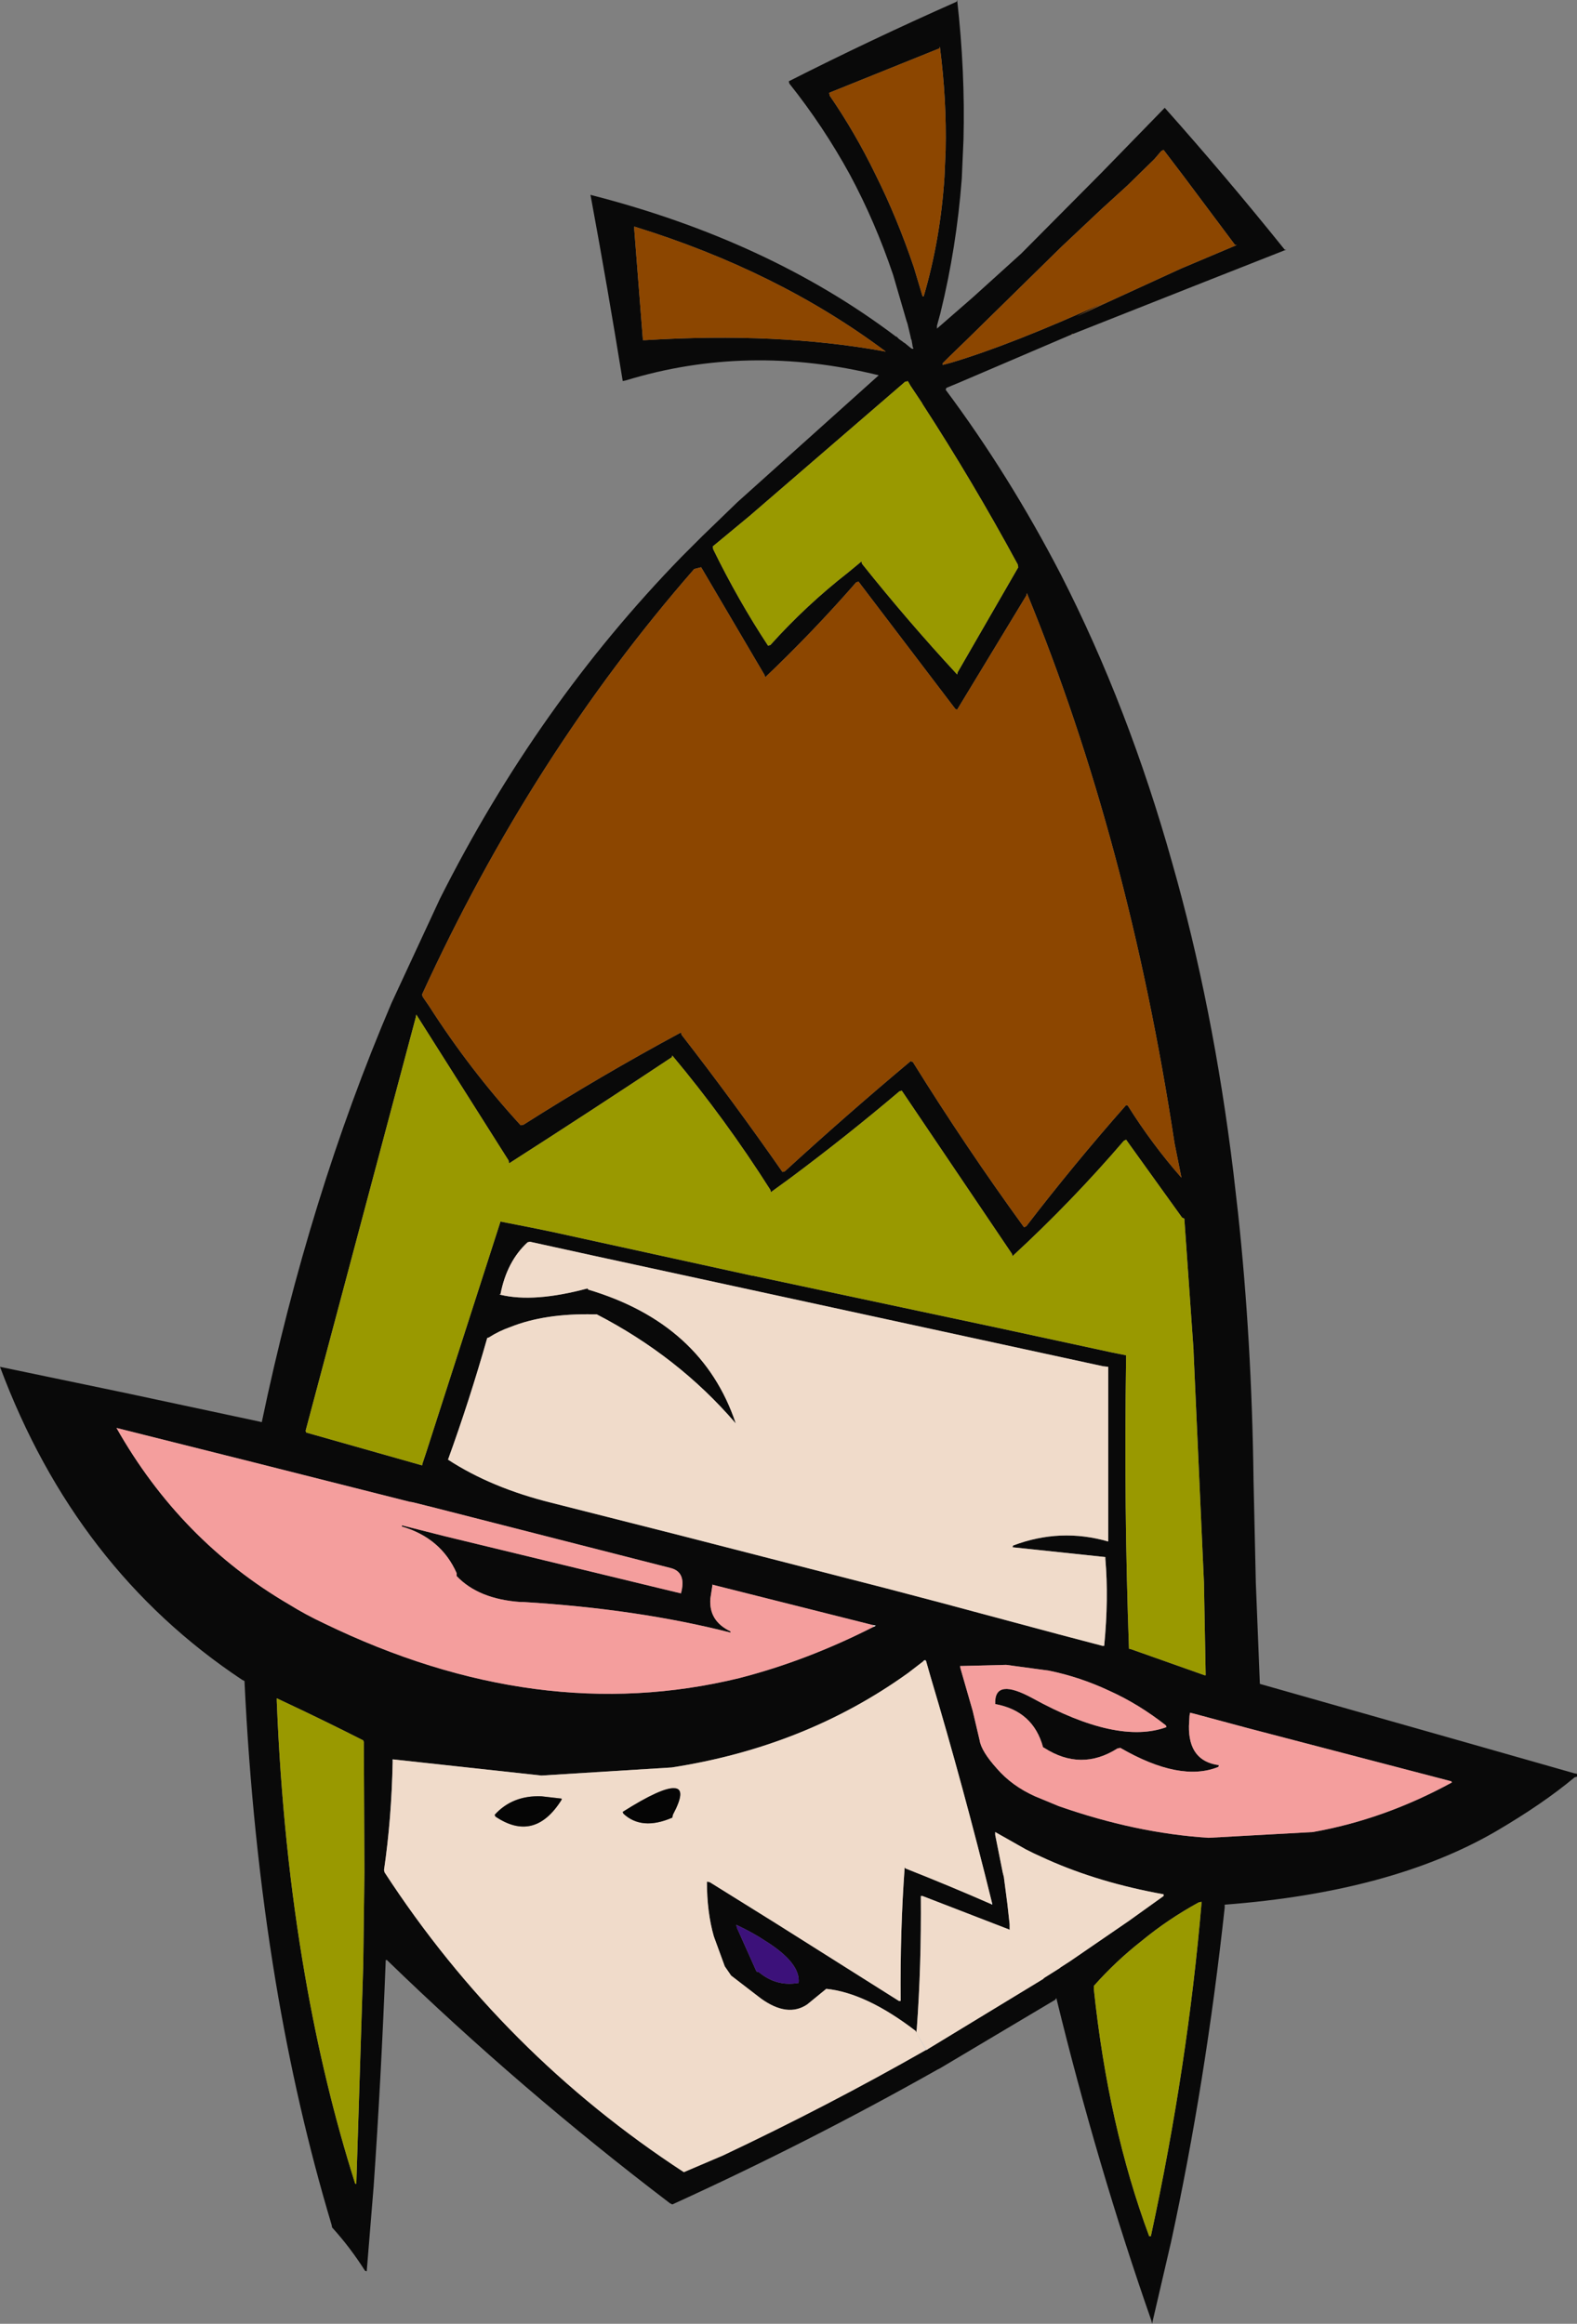
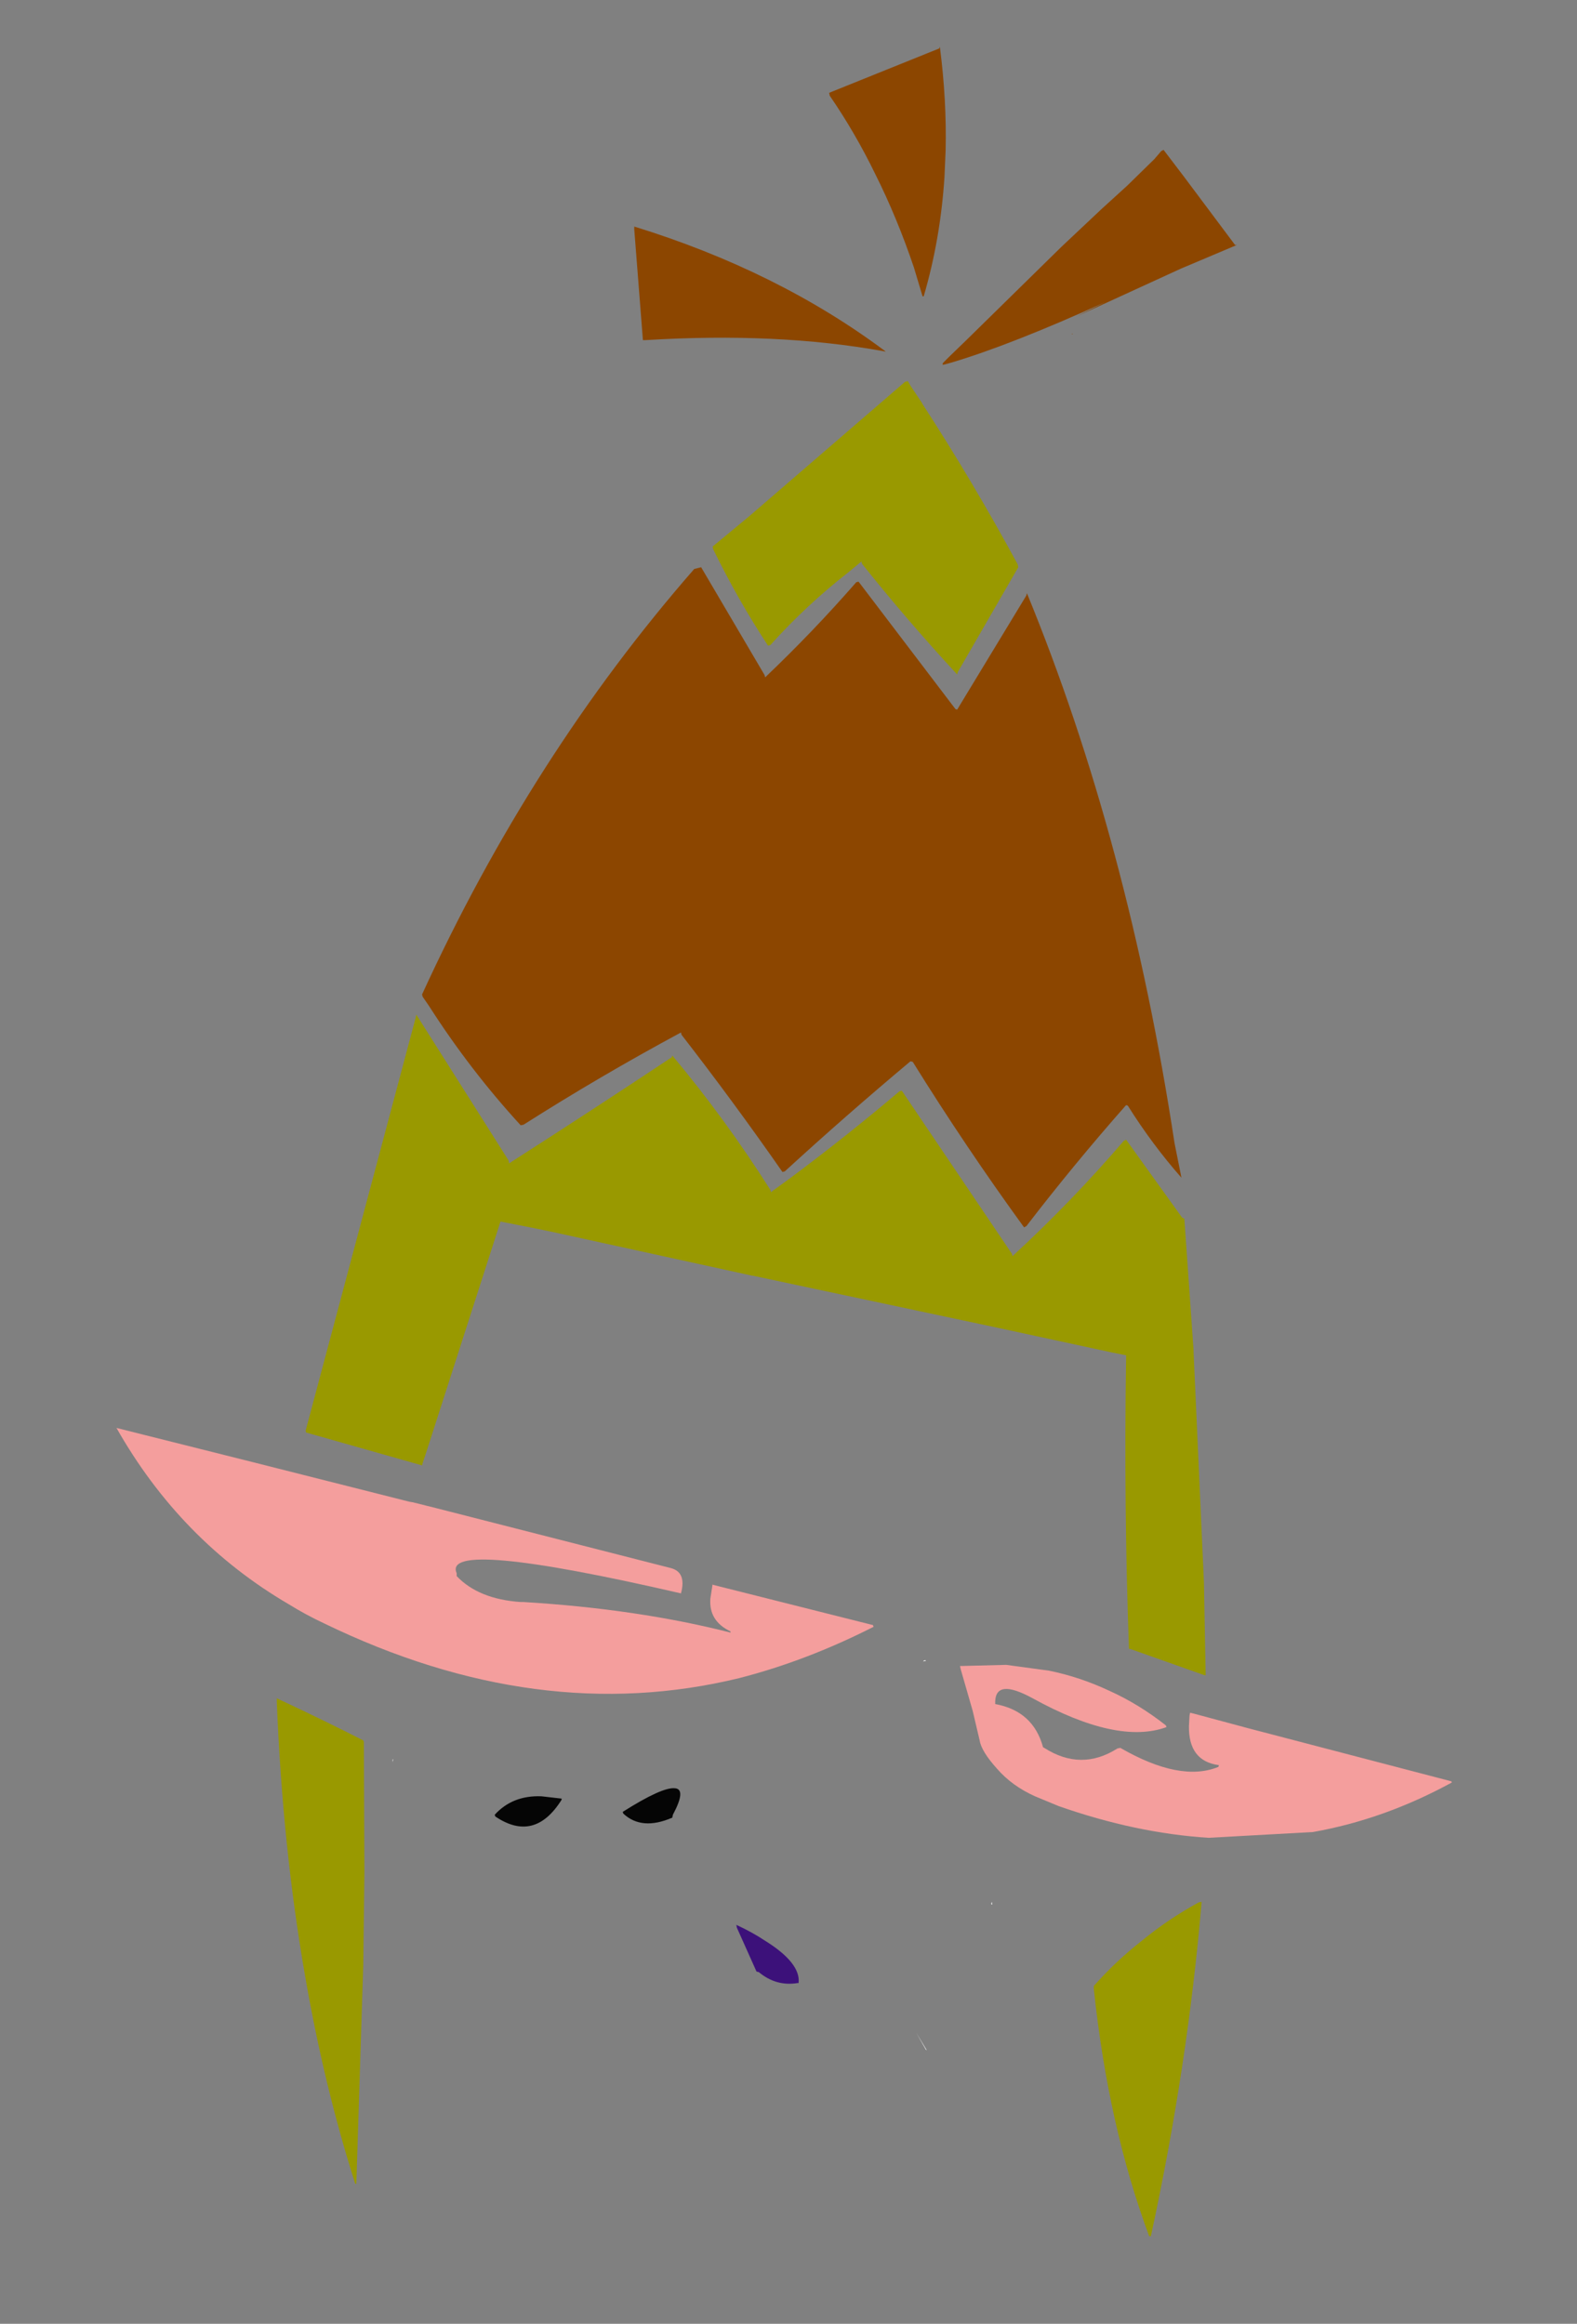
<svg xmlns="http://www.w3.org/2000/svg" height="201.55px" width="136.75px">
  <rect width="100%" height="100%" fill="#808080" stroke="none" />
  <g transform="matrix(1.0, 0.0, 0.0, 1.0, 68.35, 100.75)">
-     <path d="M24.6 -71.75 L14.9 -67.6 13.7 -67.1 13.7 -67.05 13.65 -66.95 Q19.2 -59.5 23.65 -50.9 29.5 -39.45 33.3 -25.9 36.85 -13.45 38.6 0.9 L39.0 4.4 Q40.2 15.5 40.35 27.65 L40.55 36.55 40.9 45.3 58.5 50.3 68.15 53.05 68.4 53.1 68.4 53.35 68.2 53.4 Q65.45 55.7 61.35 58.1 52.3 63.35 37.85 64.45 L37.85 64.7 Q36.2 79.85 33.2 93.7 L31.55 100.8 31.5 100.55 Q26.8 87.1 23.25 72.55 L23.15 72.7 13.15 78.65 12.95 78.75 Q1.7 85.1 -10.05 90.45 L-10.25 90.35 Q-23.2 80.5 -34.8 69.25 L-34.9 69.25 Q-35.3 79.55 -35.95 88.9 L-36.55 96.25 -36.7 96.2 Q-38.0 94.15 -39.55 92.45 L-39.6 92.2 Q-42.6 82.2 -44.45 71.1 -46.5 58.75 -47.15 45.05 L-47.35 44.95 Q-61.8 35.35 -68.35 17.8 L-57.55 20.05 -45.85 22.55 -45.65 22.6 Q-41.55 3.0 -34.4 -13.75 L-30.2 -22.8 Q-21.75 -39.6 -9.25 -52.45 L-7.45 -54.25 -4.4 -57.2 7.85 -68.2 Q-3.5 -71.0 -14.1 -67.75 L-14.35 -67.7 Q-15.65 -75.75 -17.1 -83.6 L-17.15 -83.85 Q-1.7 -79.9 9.35 -71.55 L9.4 -71.55 9.6 -71.35 9.95 -71.1 10.0 -71.05 10.1 -71.0 10.65 -70.55 10.75 -70.5 10.85 -70.5 10.85 -70.55 10.8 -70.65 10.7 -71.25 10.65 -71.35 10.6 -71.6 10.35 -72.65 10.25 -72.95 9.1 -76.9 Q7.55 -81.5 5.35 -85.6 3.05 -89.8 0.1 -93.5 L0.05 -93.7 Q7.15 -97.3 14.6 -100.6 L14.65 -100.75 Q15.35 -94.55 15.2 -88.65 L15.05 -85.25 Q14.6 -79.3 13.2 -73.6 L12.9 -72.5 12.9 -72.25 16.0 -74.95 20.2 -78.75 27.15 -85.75 32.65 -91.4 Q37.95 -85.45 43.05 -79.1 L43.2 -79.1 Q39.5 -77.65 24.6 -71.75 L24.7 -71.8 24.6 -71.8 24.6 -71.75 M13.65 -87.7 Q13.75 -92.05 13.15 -96.7 L13.1 -96.55 3.55 -92.7 3.6 -92.45 Q5.8 -89.25 7.55 -85.65 9.45 -81.85 10.9 -77.55 L11.65 -75.05 11.75 -75.05 Q13.2 -80.0 13.55 -85.4 L13.65 -87.7 M32.55 -87.75 L32.35 -87.65 31.75 -86.95 29.4 -84.65 27.15 -82.6 23.7 -79.35 15.5 -71.3 13.95 -69.8 13.4 -69.25 13.4 -69.1 14.15 -69.3 Q19.35 -70.85 27.5 -74.55 L25.0 -73.3 34.05 -77.45 38.9 -79.5 38.75 -79.5 34.3 -85.45 32.55 -87.75 M10.35 -67.7 L10.25 -67.65 10.15 -67.65 -3.35 -56.0 -6.55 -53.35 -6.5 -53.1 Q-4.35 -48.7 -1.75 -44.75 L-1.55 -44.8 Q1.55 -48.25 5.2 -51.1 L6.35 -52.05 6.4 -51.85 Q10.35 -46.9 14.65 -42.25 L14.7 -42.45 19.95 -51.55 19.9 -51.8 Q16.0 -59.0 11.65 -65.7 L11.6 -65.8 10.6 -67.3 10.4 -67.65 10.35 -67.7 M6.1 -50.3 L5.9 -50.25 Q2.15 -45.95 -2.0 -42.0 L-2.05 -42.2 -7.55 -51.55 -8.15 -51.4 Q-22.25 -35.25 -31.75 -14.5 L-31.7 -14.3 -31.15 -13.5 Q-27.6 -7.95 -23.2 -3.15 L-22.95 -3.2 Q-16.35 -7.4 -9.3 -11.2 L-9.25 -11.0 Q-4.75 -5.2 -0.5 0.9 L-0.3 0.85 Q5.05 -4.05 10.6 -8.7 L10.8 -8.65 Q15.4 -1.25 20.45 5.7 L20.65 5.6 Q24.8 0.2 29.3 -4.9 L29.45 -4.85 Q31.55 -1.5 34.1 1.4 L33.5 -1.6 Q29.5 -27.85 20.7 -49.3 L20.65 -49.1 14.65 -39.2 14.5 -39.25 6.1 -50.3 M8.45 -70.25 L8.4 -70.3 Q-0.9 -77.25 -13.35 -81.1 L-13.35 -80.85 -12.6 -71.25 -12.35 -71.25 Q-0.95 -71.95 8.2 -70.3 L8.45 -70.25 M9.85 -6.15 L9.65 -6.1 Q5.05 -2.2 0.15 1.45 L-1.5 2.65 -1.55 2.45 Q-5.45 -3.7 -10.05 -9.2 L-10.1 -9.05 Q-17.1 -4.4 -24.2 0.15 L-24.25 -0.1 -32.25 -12.75 -32.3 -12.5 -41.85 23.35 -41.8 23.5 -31.75 26.35 -31.7 26.15 -31.4 25.25 -24.95 5.2 -22.15 5.75 -20.45 6.1 -3.1 9.9 -3.05 9.9 18.1 14.4 28.05 16.55 29.3 16.8 29.3 17.05 Q29.1 29.95 29.55 42.25 L29.75 42.3 36.1 44.55 36.2 44.55 36.05 36.5 35.15 16.5 35.15 16.35 34.35 4.95 34.15 4.85 29.3 -1.9 29.1 -1.8 Q24.55 3.5 19.45 8.2 L19.4 8.0 9.85 -6.15 M27.75 17.8 L27.3 17.75 -16.7 8.2 -22.4 6.95 -22.6 7.0 Q-24.4 8.65 -24.95 11.5 L-25.05 11.5 -24.95 11.55 Q-22.05 12.25 -17.4 11.0 L-17.35 11.1 Q-7.45 14.05 -4.55 22.7 L-4.6 22.65 Q-9.55 16.9 -16.6 13.25 L-16.85 13.25 Q-21.1 13.15 -24.1 14.35 -25.1 14.7 -25.95 15.25 L-26.1 15.3 Q-27.65 20.75 -29.5 25.85 -25.75 28.3 -20.5 29.6 L-9.45 32.4 8.45 37.0 13.2 38.25 23.45 41.0 27.25 42.0 27.4 42.0 Q27.8 37.9 27.5 34.45 L27.5 34.3 19.45 33.45 19.5 33.3 Q23.6 31.75 27.75 32.95 L27.75 32.65 27.75 17.8 M7.4 40.35 L7.6 40.25 7.35 40.2 -6.55 36.7 -6.55 36.6 -6.75 37.9 Q-6.9 39.85 -5.0 40.75 L-5.0 40.85 Q-13.05 38.8 -22.95 38.2 L-23.2 38.2 Q-26.85 37.95 -28.75 35.95 L-28.75 35.7 Q-30.1 32.65 -33.5 31.65 L-33.5 31.55 -29.75 32.5 -10.55 37.15 -9.3 37.45 Q-8.8 35.6 -10.2 35.25 L-30.55 30.05 -32.55 29.55 -32.85 29.5 -46.5 26.05 -58.25 23.1 Q-52.7 32.9 -43.3 38.4 -41.85 39.3 -40.25 40.05 -21.7 49.05 -4.25 44.8 1.6 43.3 7.4 40.35 M11.95 43.3 L11.9 43.25 Q11.75 43.25 11.7 43.35 L10.4 44.35 Q1.5 50.75 -10.1 52.55 L-21.4 53.25 -34.25 51.85 -34.3 51.85 -34.3 52.1 Q-34.4 57.0 -35.05 61.45 L-35.0 61.65 Q-24.75 77.4 -9.05 87.65 L-5.65 86.2 Q3.45 81.9 11.95 77.05 L12.0 77.05 12.15 76.95 22.1 70.9 22.2 70.8 23.55 69.95 23.6 69.9 24.45 69.35 29.55 65.85 32.55 63.7 32.55 63.55 Q27.0 62.55 22.5 60.55 L21.3 60.0 20.6 59.65 17.95 58.15 17.95 58.4 18.6 61.65 18.7 62.05 19.0 64.35 19.2 66.15 19.2 66.6 19.2 66.65 19.15 66.6 11.65 63.7 11.5 63.7 Q11.55 69.75 11.15 75.2 L11.1 75.55 11.05 75.4 Q6.75 72.1 3.3 71.75 L1.65 73.1 Q-0.05 74.25 -2.35 72.6 L-4.95 70.6 -5.5 69.8 -6.45 67.2 Q-7.05 65.1 -7.05 62.45 L-6.8 62.5 -1.1 66.05 9.6 72.8 9.75 72.8 Q9.7 66.65 10.1 61.2 L10.15 61.3 Q13.95 62.8 17.6 64.4 L17.7 64.45 17.65 64.2 Q15.2 54.25 12.35 44.7 L11.95 43.3 M32.75 48.9 Q30.4 47.05 27.85 45.9 25.3 44.7 22.6 44.15 L18.9 43.65 14.95 43.75 14.9 43.75 14.95 44.0 16.0 47.65 16.6 50.2 Q16.75 51.15 18.1 52.65 19.4 54.15 21.4 55.05 L23.45 55.9 Q30.15 58.25 36.45 58.65 L45.5 58.15 Q51.7 57.05 57.55 53.85 L57.5 53.75 39.9 49.15 35.25 47.9 34.85 47.8 34.8 48.05 34.75 48.95 Q34.7 52.0 37.35 52.35 L37.3 52.5 Q34.0 53.85 28.8 50.85 L28.55 50.9 Q25.4 52.9 22.2 50.85 L22.1 50.8 Q21.25 47.65 17.95 47.05 17.9 45.85 18.75 45.75 19.55 45.65 21.2 46.55 28.55 50.6 32.8 49.05 L32.75 48.9 M26.5 71.5 L26.5 71.75 Q27.75 83.65 31.3 93.2 L31.45 93.2 Q34.65 78.4 35.85 64.2 L35.6 64.25 Q32.95 65.7 30.7 67.55 28.4 69.35 26.5 71.5 M0.8 71.25 L0.9 71.25 Q1.1 69.5 -2.05 67.55 -3.1 66.85 -4.5 66.2 L-4.45 66.45 -2.75 70.25 -2.55 70.3 Q-1.05 71.55 0.8 71.25 M-44.35 46.55 L-44.35 46.8 Q-43.85 59.4 -41.9 70.6 -40.25 80.15 -37.55 88.65 L-37.45 88.65 -36.85 69.65 -36.75 61.65 -36.8 50.35 -36.85 50.2 Q-40.2 48.5 -43.5 46.95 L-44.35 46.55" fill="#090909" fill-rule="evenodd" stroke="none" />
    <path d="M24.7 -71.8 L24.6 -71.75 24.6 -71.8 24.7 -71.8 M32.55 -87.75 L34.3 -85.45 38.75 -79.5 38.9 -79.5 34.05 -77.45 25.0 -73.3 27.5 -74.55 Q19.35 -70.85 14.15 -69.3 L13.4 -69.1 13.4 -69.25 13.95 -69.8 15.5 -71.3 23.7 -79.35 27.15 -82.6 29.4 -84.65 31.75 -86.95 32.35 -87.65 32.55 -87.75 M13.65 -87.7 L13.55 -85.4 Q13.2 -80.0 11.75 -75.05 L11.65 -75.05 10.9 -77.55 Q9.45 -81.85 7.55 -85.65 5.8 -89.25 3.6 -92.45 L3.55 -92.7 13.1 -96.55 13.15 -96.7 Q13.75 -92.05 13.65 -87.7 M8.45 -70.25 L8.2 -70.3 Q-0.95 -71.95 -12.35 -71.25 L-12.6 -71.25 -13.35 -80.85 -13.35 -81.1 Q-0.9 -77.25 8.4 -70.3 L8.45 -70.25 M6.1 -50.3 L14.5 -39.25 14.65 -39.2 20.65 -49.1 20.7 -49.3 Q29.5 -27.85 33.5 -1.6 L34.1 1.4 Q31.55 -1.5 29.45 -4.85 L29.3 -4.9 Q24.8 0.2 20.65 5.6 L20.45 5.7 Q15.4 -1.25 10.8 -8.65 L10.6 -8.7 Q5.05 -4.05 -0.3 0.85 L-0.5 0.9 Q-4.75 -5.2 -9.25 -11.0 L-9.3 -11.2 Q-16.35 -7.4 -22.95 -3.2 L-23.2 -3.15 Q-27.6 -7.95 -31.15 -13.5 L-31.7 -14.3 -31.75 -14.5 Q-22.25 -35.25 -8.15 -51.4 L-7.55 -51.55 -2.05 -42.2 -2.0 -42.0 Q2.15 -45.95 5.9 -50.25 L6.1 -50.3" fill="#8c4600" fill-rule="evenodd" stroke="none" />
    <path d="M10.35 -67.7 L10.4 -67.65 10.6 -67.3 11.6 -65.8 11.65 -65.7 Q16.0 -59.0 19.9 -51.8 L19.95 -51.55 14.7 -42.45 14.65 -42.25 Q10.35 -46.9 6.4 -51.85 L6.35 -52.05 5.2 -51.1 Q1.55 -48.25 -1.55 -44.8 L-1.75 -44.75 Q-4.35 -48.7 -6.5 -53.1 L-6.55 -53.35 -3.35 -56.0 10.15 -67.65 10.25 -67.65 10.35 -67.7 M9.85 -6.15 L19.4 8.0 19.45 8.2 Q24.55 3.5 29.1 -1.8 L29.3 -1.9 34.15 4.85 34.35 4.95 35.15 16.35 35.15 16.5 36.05 36.5 36.2 44.55 36.1 44.55 29.75 42.3 29.55 42.25 Q29.1 29.95 29.3 17.05 L29.3 16.8 28.05 16.55 18.1 14.4 -3.05 9.9 -3.1 9.9 -20.45 6.1 -22.15 5.75 -24.95 5.2 -31.4 25.25 -31.7 26.15 -31.75 26.35 -41.8 23.5 -41.85 23.35 -32.3 -12.5 -32.25 -12.75 -24.25 -0.1 -24.2 0.15 Q-17.1 -4.4 -10.1 -9.05 L-10.05 -9.2 Q-5.45 -3.7 -1.55 2.45 L-1.5 2.65 0.15 1.45 Q5.05 -2.2 9.65 -6.1 L9.85 -6.15 M26.5 71.5 Q28.4 69.35 30.7 67.55 32.95 65.7 35.6 64.25 L35.85 64.2 Q34.65 78.4 31.45 93.2 L31.3 93.2 Q27.75 83.65 26.5 71.75 L26.5 71.5 M-44.35 46.55 L-43.5 46.95 Q-40.2 48.5 -36.85 50.2 L-36.8 50.35 -36.75 61.65 -36.85 69.65 -37.45 88.65 -37.55 88.65 Q-40.25 80.15 -41.9 70.6 -43.85 59.4 -44.35 46.8 L-44.35 46.55" fill="#999900" fill-rule="evenodd" stroke="none" />
-     <path d="M27.75 17.8 L27.75 32.65 27.75 32.95 Q23.6 31.75 19.5 33.3 L19.45 33.45 27.5 34.3 27.5 34.45 Q27.8 37.9 27.4 42.0 L27.25 42.0 23.45 41.0 13.2 38.25 8.45 37.0 -9.45 32.4 -20.5 29.6 Q-25.75 28.3 -29.5 25.85 -27.65 20.75 -26.1 15.3 L-25.95 15.25 Q-25.1 14.7 -24.1 14.35 -21.1 13.15 -16.85 13.25 L-16.6 13.25 Q-9.55 16.9 -4.6 22.65 L-4.55 22.7 Q-7.45 14.05 -17.35 11.1 L-17.4 11.0 Q-22.05 12.25 -24.95 11.55 L-25.05 11.5 -24.95 11.5 Q-24.4 8.65 -22.6 7.0 L-22.4 6.95 -16.7 8.2 27.3 17.75 27.75 17.8 M11.95 43.3 L12.35 44.7 Q15.2 54.25 17.65 64.2 L17.6 64.4 Q13.95 62.8 10.15 61.3 L10.1 61.2 Q9.7 66.65 9.75 72.8 L9.6 72.8 -1.1 66.05 -6.8 62.5 -7.05 62.45 Q-7.05 65.1 -6.45 67.2 L-5.5 69.8 -4.95 70.6 -2.35 72.6 Q-0.05 74.25 1.65 73.1 L3.3 71.75 Q6.75 72.1 11.05 75.4 L11.1 75.55 11.15 75.2 Q11.55 69.75 11.5 63.7 L11.65 63.7 19.15 66.6 19.2 66.65 19.2 66.6 19.2 66.15 19.0 64.35 18.7 62.05 18.6 61.65 17.95 58.4 17.95 58.15 20.6 59.65 21.3 60.0 22.5 60.55 Q27.0 62.55 32.55 63.55 L32.55 63.7 29.55 65.85 24.45 69.35 23.6 69.9 23.55 69.95 22.2 70.8 22.1 70.9 12.15 76.95 12.0 77.05 11.1 75.55 11.95 77.05 Q3.45 81.9 -5.65 86.2 L-9.05 87.65 Q-24.75 77.4 -35.0 61.65 L-35.05 61.45 Q-34.4 57.0 -34.3 52.1 L-34.25 51.85 -21.4 53.25 -10.1 52.55 Q1.5 50.75 10.4 44.35 L11.7 43.35 11.95 43.3 M-19.65 55.35 L-19.65 55.25 -21.4 55.05 Q-23.9 54.95 -25.45 56.65 L-25.4 56.8 Q-22.0 59.1 -19.65 55.35 M-10.0 56.65 Q-8.8 54.4 -9.85 54.35 -10.95 54.25 -14.35 56.4 L-14.3 56.55 Q-12.7 58.05 -10.05 56.9 L-10.0 56.65" fill="#f0dbca" fill-rule="evenodd" stroke="none" />
-     <path d="M7.35 40.2 L7.6 40.25 7.4 40.35 7.35 40.2 M32.75 48.9 L32.8 49.05 32.75 48.9" fill="#fefefe" fill-rule="evenodd" stroke="none" />
-     <path d="M7.4 40.35 Q1.6 43.3 -4.25 44.8 -21.7 49.05 -40.25 40.05 -41.85 39.3 -43.3 38.4 -52.7 32.9 -58.25 23.1 L-46.5 26.05 -32.85 29.5 -32.55 29.55 -30.55 30.05 -10.2 35.25 Q-8.8 35.6 -9.3 37.45 L-10.55 37.15 -29.75 32.5 -33.5 31.55 -33.5 31.65 Q-30.1 32.65 -28.75 35.7 L-28.75 35.95 Q-26.85 37.95 -23.2 38.2 L-22.95 38.2 Q-13.05 38.8 -5.0 40.85 L-5.0 40.75 Q-6.9 39.85 -6.75 37.9 L-6.55 36.6 -6.55 36.7 7.35 40.2 7.4 40.35 M32.8 49.05 Q28.55 50.6 21.2 46.55 19.55 45.65 18.75 45.75 17.9 45.85 17.95 47.05 21.25 47.65 22.1 50.8 L22.2 50.85 Q25.4 52.9 28.55 50.9 L28.8 50.85 Q34.0 53.85 37.3 52.5 L37.35 52.35 Q34.7 52.0 34.75 48.95 L34.8 48.05 34.85 47.8 35.25 47.9 39.9 49.15 57.5 53.75 57.55 53.85 Q51.7 57.05 45.5 58.15 L36.45 58.65 Q30.15 58.25 23.45 55.9 L21.4 55.05 Q19.4 54.15 18.1 52.65 16.75 51.15 16.6 50.2 L16.0 47.65 14.95 44.0 14.9 43.75 14.95 43.75 18.9 43.65 22.6 44.15 Q25.3 44.7 27.85 45.9 30.4 47.05 32.75 48.9 L32.8 49.05" fill="#f49e9d" fill-rule="evenodd" stroke="none" />
+     <path d="M7.4 40.35 Q1.6 43.3 -4.25 44.8 -21.7 49.05 -40.25 40.05 -41.85 39.3 -43.3 38.4 -52.7 32.9 -58.25 23.1 L-46.5 26.05 -32.85 29.5 -32.55 29.55 -30.55 30.05 -10.2 35.25 Q-8.8 35.6 -9.3 37.45 Q-30.1 32.65 -28.75 35.7 L-28.75 35.95 Q-26.85 37.95 -23.2 38.2 L-22.95 38.2 Q-13.05 38.8 -5.0 40.85 L-5.0 40.75 Q-6.9 39.85 -6.75 37.9 L-6.55 36.6 -6.55 36.7 7.35 40.2 7.4 40.35 M32.8 49.05 Q28.55 50.6 21.2 46.55 19.55 45.65 18.75 45.75 17.9 45.85 17.95 47.05 21.25 47.65 22.1 50.8 L22.2 50.85 Q25.4 52.9 28.55 50.9 L28.8 50.85 Q34.0 53.85 37.3 52.5 L37.35 52.35 Q34.7 52.0 34.75 48.95 L34.8 48.05 34.85 47.8 35.25 47.9 39.9 49.15 57.5 53.75 57.55 53.85 Q51.7 57.05 45.5 58.15 L36.45 58.65 Q30.15 58.25 23.45 55.9 L21.4 55.05 Q19.4 54.15 18.1 52.65 16.75 51.15 16.6 50.2 L16.0 47.65 14.95 44.0 14.9 43.75 14.95 43.75 18.9 43.65 22.6 44.15 Q25.3 44.7 27.85 45.9 30.4 47.05 32.75 48.9 L32.8 49.05" fill="#f49e9d" fill-rule="evenodd" stroke="none" />
    <path d="M11.7 43.35 Q11.75 43.25 11.9 43.25 L11.95 43.3 11.7 43.35 M17.65 64.2 L17.7 64.45 17.6 64.4 17.65 64.2 M12.0 77.05 L11.95 77.05 11.1 75.55 12.0 77.05 M-34.3 52.1 L-34.3 51.85 -34.25 51.85 -34.3 52.1" fill="#fcfcfc" fill-rule="evenodd" stroke="none" />
    <path d="M0.8 71.25 Q-1.05 71.55 -2.55 70.3 L-2.75 70.25 -4.45 66.45 -4.5 66.2 Q-3.1 66.85 -2.05 67.55 1.1 69.5 0.9 71.25 L0.8 71.25" fill="#3c117a" fill-rule="evenodd" stroke="none" />
    <path d="M-10.0 56.65 L-10.05 56.9 Q-12.7 58.05 -14.3 56.55 L-14.35 56.4 Q-10.95 54.25 -9.85 54.35 -8.8 54.4 -10.0 56.65 M-19.65 55.35 Q-22.0 59.1 -25.4 56.8 L-25.45 56.65 Q-23.9 54.95 -21.4 55.05 L-19.65 55.25 -19.65 55.35" fill="#050505" fill-rule="evenodd" stroke="none" />
  </g>
</svg>